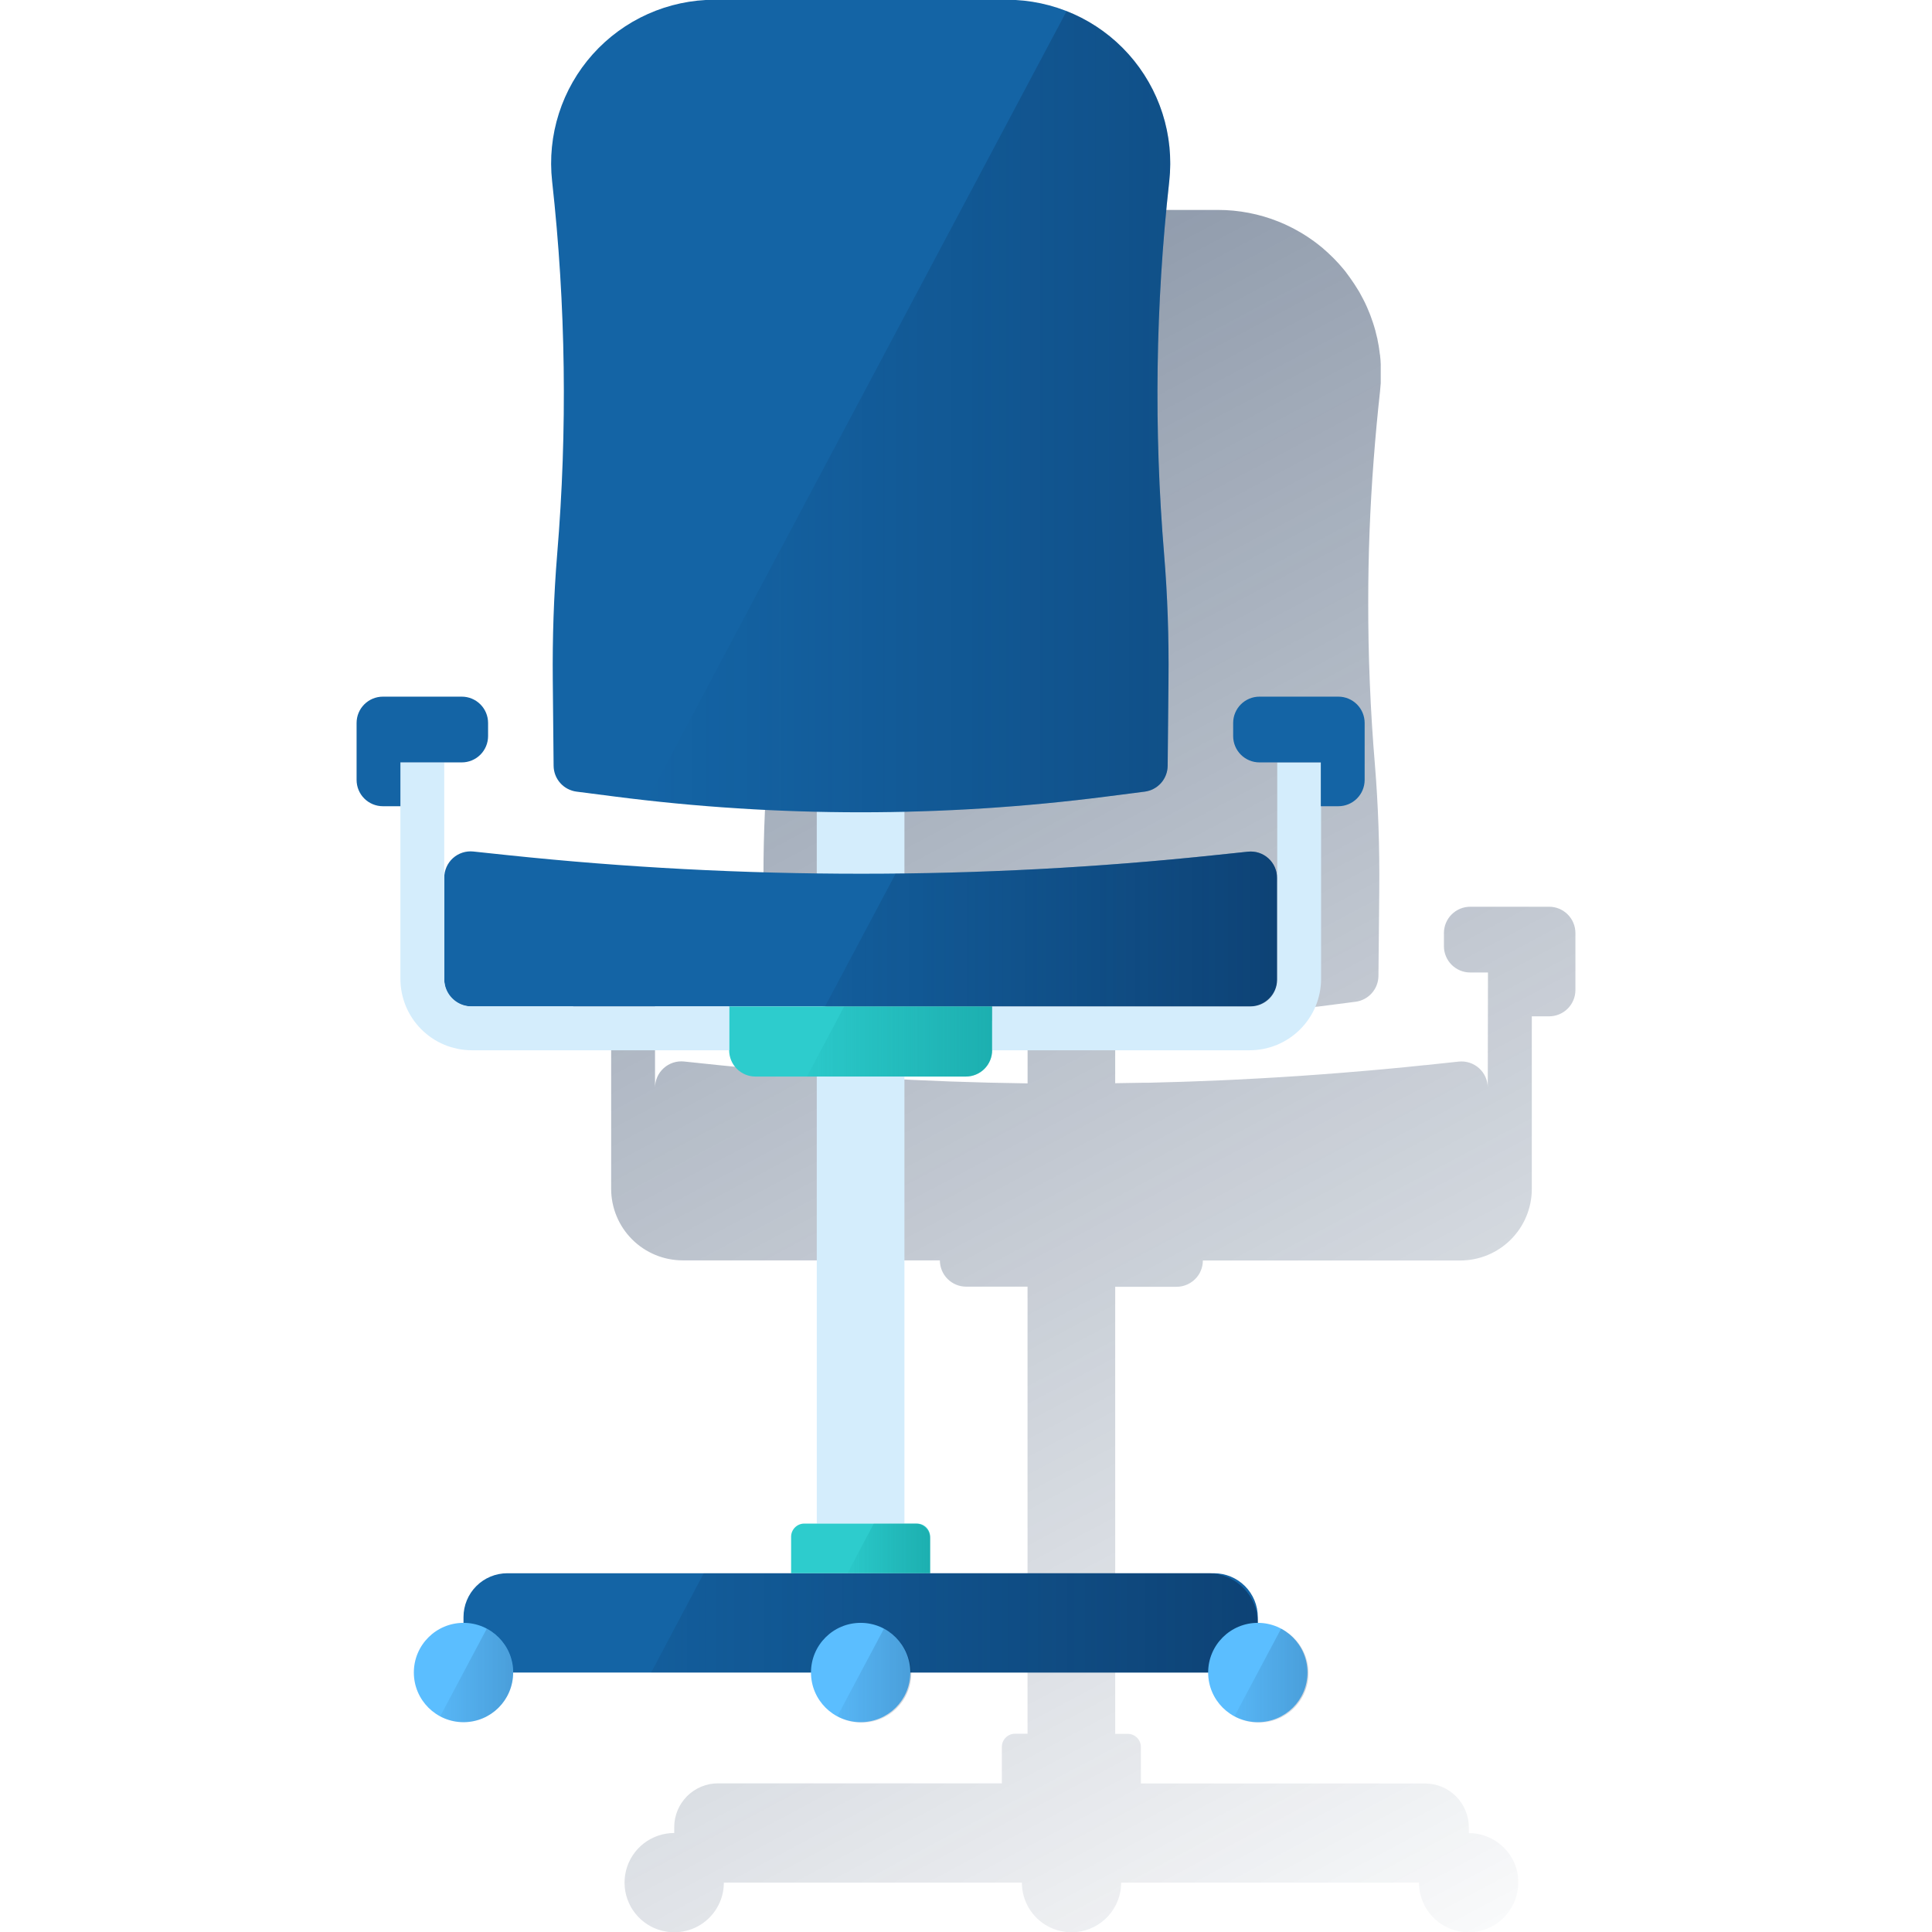
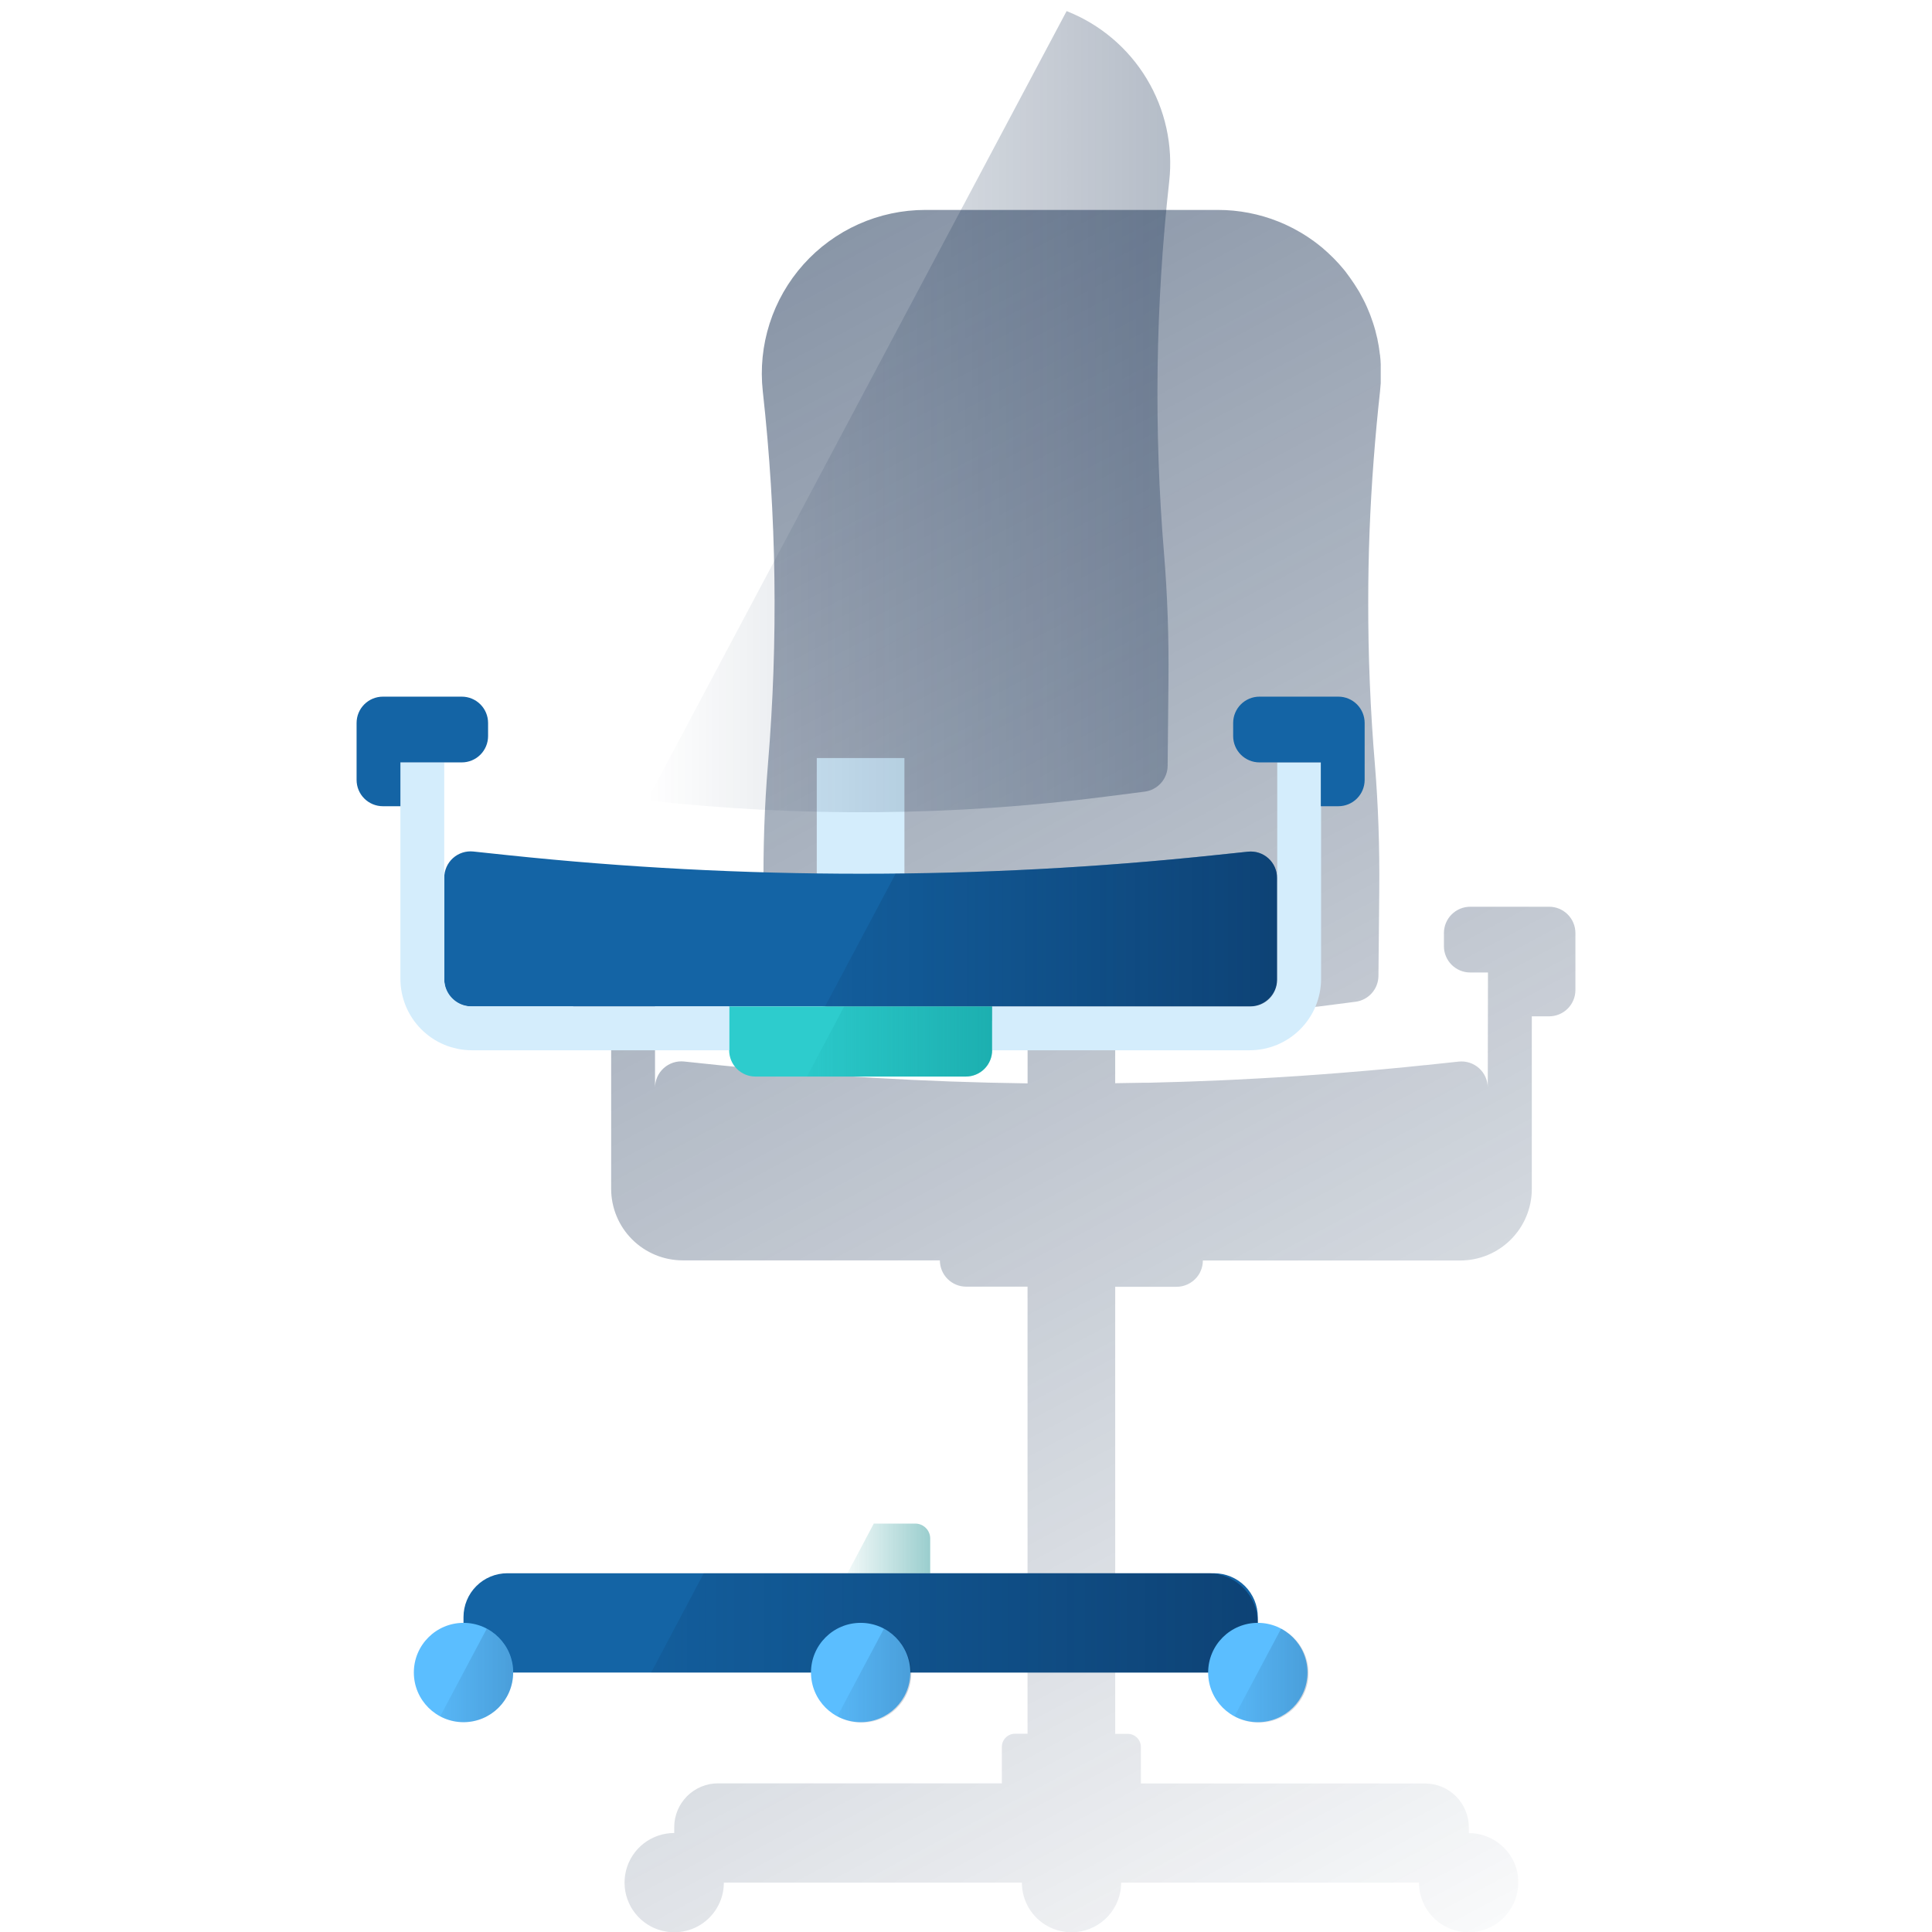
<svg xmlns="http://www.w3.org/2000/svg" width="600" height="600" viewBox="0 0 600 600" fill="none">
  <g clip-path="url(#clip0_1901_2052)">
    <path d="M481.093 281.597H456.592C454.426 281.597 452.349 282.457 450.817 283.989C449.285 285.521 448.425 287.598 448.425 289.764V293.848C448.425 296.014 449.285 298.091 450.817 299.623C452.349 301.154 454.426 302.015 456.592 302.015H462.105L462.037 337.855C462.043 336.706 461.807 335.569 461.344 334.518C460.881 333.466 460.202 332.525 459.35 331.754C458.498 330.983 457.493 330.401 456.401 330.045C455.309 329.689 454.154 329.567 453.012 329.688L442.653 330.79H442.504C438.23 331.244 433.955 331.666 429.681 332.056L424.427 332.519L416.804 333.159C414.559 333.349 412.313 333.512 410.067 333.676L404.037 334.111L396.332 334.601L391.405 334.887L382.87 335.336L378.936 335.513C375.833 335.65 372.725 335.772 369.612 335.881L366.658 335.976C363.283 336.085 359.898 336.18 356.504 336.262H354.721L346.336 336.398V317.342L349.249 317.26L353.795 317.11L358.587 316.92C360.057 316.92 361.54 316.797 363.01 316.715L367.952 316.443L372.239 316.185L377.357 315.817L381.441 315.504L386.886 315.028L390.697 314.687L396.727 314.048L399.912 313.721C402.934 313.385 405.947 313.022 408.95 312.632H409.114L418.533 311.42L420.97 311.107C422.924 310.855 424.721 309.904 426.029 308.43C427.337 306.957 428.069 305.06 428.089 303.09L428.347 276.397C428.47 263.384 428.048 250.385 426.986 237.426C425.571 220.548 424.881 203.646 424.917 186.722C424.917 172.021 425.484 157.334 426.619 142.661C427.154 135.61 427.807 128.577 428.579 121.562C428.674 120.705 428.742 119.847 428.797 119.003C428.797 118.744 428.797 118.486 428.797 118.227C428.797 117.628 428.797 117.029 428.797 116.417C428.797 116.145 428.797 115.872 428.797 115.587C428.797 114.96 428.797 114.321 428.797 113.694C428.797 113.49 428.797 113.272 428.797 113.068C428.797 112.252 428.688 111.421 428.606 110.605C428.606 110.428 428.606 110.251 428.538 110.087C428.47 109.434 428.375 108.726 428.279 108.154L428.157 107.365C428.048 106.793 427.953 106.235 427.83 105.677C427.83 105.418 427.735 105.173 427.68 104.915C427.517 104.221 427.354 103.554 427.163 102.832C427.163 102.751 427.163 102.655 427.095 102.56C426.891 101.784 426.646 101.022 426.401 100.26C426.333 100.042 426.251 99.81 426.169 99.593C425.993 99.048 425.802 98.504 425.598 97.973C425.503 97.714 425.394 97.469 425.298 97.21C425.081 96.68 424.863 96.149 424.631 95.618C424.536 95.414 424.454 95.196 424.359 94.992C424.032 94.27 423.692 93.562 423.325 92.868C423.265 92.737 423.197 92.61 423.12 92.487C422.821 91.902 422.508 91.344 422.195 90.772L421.786 90.091C421.514 89.629 421.228 89.175 420.929 88.73C420.793 88.499 420.643 88.281 420.493 88.05C420.153 87.532 419.799 87.015 419.432 86.512L419.146 86.103C418.683 85.477 418.22 84.851 417.785 84.252L417.335 83.707C416.981 83.286 416.628 82.85 416.246 82.428L415.688 81.802L414.572 80.618L414.041 80.073C413.497 79.529 412.939 78.984 412.367 78.467L412.122 78.249L410.584 76.888L409.944 76.371L408.692 75.391L408.011 74.887C407.535 74.547 407.072 74.22 406.582 73.893L406.051 73.526C405.398 73.104 404.69 72.682 404.077 72.287L403.492 71.96C403.002 71.675 402.498 71.389 401.981 71.117L401.219 70.722L399.776 70.014L399.027 69.66C398.388 69.374 397.666 69.088 397.081 68.83C391.07 66.418 384.651 65.184 378.174 65.195H287.342C280.204 65.198 273.147 66.705 266.631 69.62C260.115 72.534 254.286 76.789 249.526 82.108C244.766 87.427 241.181 93.69 239.004 100.489C236.828 107.287 236.11 114.468 236.896 121.562C241.169 160.041 241.702 198.844 238.489 237.426C237.414 250.385 236.992 263.384 237.128 276.397L237.386 303.09C237.406 305.06 238.138 306.957 239.446 308.43C240.754 309.904 242.551 310.855 244.505 311.107L256.361 312.632C265.037 313.748 273.726 314.656 282.428 315.354L284.32 315.518L290.064 315.94L293.563 316.198L298.871 316.511L302.819 316.729L307.923 316.947L312.075 317.124L317.043 317.26H319.126V336.453C287.111 336.035 255.145 334.148 223.23 330.79L212.45 329.66C211.307 329.54 210.152 329.661 209.06 330.017C207.968 330.374 206.963 330.956 206.112 331.727C205.26 332.497 204.58 333.439 204.118 334.491C203.655 335.542 203.418 336.679 203.425 337.827L203.411 302.015H208.856C211.022 302.015 213.099 301.154 214.631 299.623C216.163 298.091 217.023 296.014 217.023 293.848V289.764C217.023 287.598 216.163 285.521 214.631 283.989C213.099 282.457 211.022 281.597 208.856 281.597H184.355C182.189 281.597 180.111 282.457 178.58 283.989C177.048 285.521 176.188 287.598 176.188 289.764V307.459C176.188 309.625 177.048 311.703 178.58 313.234C180.111 314.766 182.189 315.627 184.355 315.627H189.799V369.216C189.807 375.102 192.148 380.745 196.31 384.907C200.472 389.069 206.114 391.41 212 391.417H291.888C291.888 393.583 292.749 395.661 294.28 397.192C295.812 398.724 297.889 399.584 300.056 399.584H319.112V538.426H315.219C314.136 538.426 313.097 538.856 312.332 539.622C311.566 540.387 311.136 541.426 311.136 542.509V553.834H222.999C219.389 553.834 215.926 555.268 213.374 557.821C210.821 560.374 209.387 563.836 209.387 567.446V569.256C205.946 569.252 202.602 570.399 199.889 572.516C197.176 574.632 195.249 577.596 194.416 580.935C193.583 584.273 193.891 587.795 195.292 590.938C196.693 594.081 199.106 596.664 202.145 598.277C202.647 598.546 203.165 598.782 203.697 598.985L204.078 599.134C204.487 599.284 204.909 599.42 205.331 599.529L205.848 599.665C206.256 599.763 206.67 599.841 207.086 599.897L207.604 599.978C208.195 600.049 208.791 600.086 209.387 600.087C209.914 600.088 210.441 600.06 210.966 600.006C213.713 599.724 216.334 598.709 218.554 597.066C220.775 595.423 222.512 593.213 223.584 590.668C224.392 588.77 224.804 586.728 224.795 584.665H317.356C317.354 587.461 318.113 590.206 319.552 592.604C320.991 595.002 323.055 596.963 325.523 598.277C326.025 598.546 326.543 598.782 327.075 598.985L327.47 599.134C327.875 599.288 328.289 599.42 328.708 599.529L329.226 599.665C329.639 599.765 330.057 599.842 330.478 599.897L330.982 599.978C331.573 600.049 332.169 600.085 332.765 600.087C333.292 600.088 333.819 600.06 334.344 600.006C338.141 599.615 341.657 597.83 344.214 594.997C346.771 592.163 348.187 588.482 348.187 584.665H440.68C440.678 587.461 441.437 590.206 442.876 592.604C444.314 595.002 446.378 596.963 448.847 598.277C449.342 598.548 449.856 598.785 450.385 598.985L450.78 599.134C451.188 599.284 451.596 599.42 452.018 599.529L452.536 599.665C452.949 599.763 453.367 599.841 453.788 599.897L454.292 599.978C454.883 600.049 455.479 600.085 456.075 600.087C456.602 600.088 457.129 600.06 457.654 600.006C461.45 599.615 464.967 597.83 467.524 594.997C470.081 592.163 471.497 588.482 471.497 584.665C471.497 584.202 471.497 583.726 471.429 583.304V582.936C471.429 582.542 471.32 582.16 471.252 581.779V581.548C471.157 581.112 471.048 580.69 470.912 580.268C470.883 580.148 470.847 580.03 470.803 579.915C470.694 579.574 470.571 579.261 470.449 578.934C470.409 578.823 470.364 578.714 470.313 578.608C470.149 578.227 469.959 577.846 469.768 577.464C469.7 577.356 469.632 577.247 469.578 577.138L469.088 576.321L468.829 575.953C468.609 575.612 468.368 575.285 468.108 574.973L467.835 574.674C467.645 574.443 467.454 574.225 467.25 574.021L466.869 573.639C466.665 573.435 466.433 573.231 466.202 573.041L465.698 572.619C465.472 572.43 465.235 572.253 464.991 572.088L464.514 571.761L463.847 571.366L463.398 571.108C461.17 569.916 458.683 569.294 456.156 569.297V567.487C456.156 563.877 454.722 560.415 452.17 557.862C449.617 555.309 446.155 553.875 442.545 553.875H354.312V542.55C354.312 541.467 353.882 540.428 353.116 539.662C352.351 538.897 351.312 538.466 350.229 538.466H346.336V399.625H365.392C366.598 399.624 367.788 399.356 368.878 398.841C369.967 398.326 370.929 397.575 371.695 396.644C372.028 396.241 372.324 395.808 372.58 395.351C372.825 394.88 373.03 394.388 373.192 393.881C373.275 393.622 373.343 393.358 373.396 393.092C373.505 392.554 373.56 392.007 373.56 391.458H453.516C459.402 391.451 465.044 389.11 469.206 384.948C473.368 380.786 475.709 375.143 475.717 369.257V315.627H481.093C483.259 315.627 485.337 314.766 486.868 313.234C488.4 311.703 489.26 309.625 489.26 307.459V289.764C489.26 287.598 488.4 285.521 486.868 283.989C485.337 282.457 483.259 281.597 481.093 281.597Z" fill="url(#paint0_linear_1901_2052)" />
    <path d="M280.88 235.414H253.656V286.663H280.88V235.414Z" fill="#D4EDFC" />
    <path d="M388.427 312.548H146.136C143.97 312.548 141.893 311.687 140.361 310.156C138.829 308.624 137.969 306.547 137.969 304.381V272.611C137.963 271.462 138.199 270.325 138.662 269.274C139.125 268.223 139.804 267.281 140.656 266.51C141.507 265.739 142.512 265.157 143.604 264.801C144.696 264.445 145.851 264.323 146.994 264.444L157.774 265.587C230.718 273.264 304.267 273.264 377.211 265.587L387.57 264.498C388.712 264.377 389.867 264.499 390.959 264.855C392.051 265.211 393.056 265.794 393.908 266.564C394.759 267.335 395.439 268.277 395.902 269.328C396.365 270.379 396.601 271.517 396.594 272.665V304.435C396.58 306.592 395.713 308.655 394.183 310.175C392.653 311.695 390.584 312.548 388.427 312.548Z" fill="#1464A5" />
-     <path d="M171.465 56.289C170.679 49.194 171.397 42.013 173.573 35.215C175.75 28.417 179.335 22.154 184.095 16.835C188.855 11.516 194.684 7.26 201.2 4.346C207.716 1.432 214.773 -0.076 221.911 -0.078H312.675C319.813 -0.076 326.87 1.432 333.386 4.346C339.902 7.26 345.731 11.516 350.491 16.835C355.251 22.154 358.836 28.417 361.013 35.215C363.189 42.013 363.907 49.194 363.12 56.289C358.848 94.772 358.314 133.58 361.528 172.166C362.603 185.111 363.025 198.124 362.889 211.124L362.63 237.817C362.614 239.789 361.884 241.689 360.575 243.165C359.267 244.642 357.468 245.594 355.511 245.848L343.656 247.372C292.947 253.892 241.612 253.892 190.903 247.372L179.047 245.848C177.091 245.594 175.292 244.642 173.983 243.165C172.675 241.689 171.945 239.789 171.928 237.817L171.67 211.124C171.547 198.124 171.969 185.111 173.031 172.166C176.253 133.581 175.729 94.773 171.465 56.289Z" fill="#1464A5" />
    <path d="M157.557 488.586H377.008C378.795 488.586 380.565 488.938 382.217 489.622C383.868 490.306 385.369 491.309 386.633 492.573C387.897 493.837 388.899 495.337 389.583 496.989C390.268 498.64 390.62 500.41 390.62 502.198V519.417H143.945V502.198C143.945 498.588 145.379 495.125 147.932 492.573C150.485 490.02 153.947 488.586 157.557 488.586Z" fill="#1464A5" />
    <path d="M226.445 312.555H308.117V326.167C308.117 328.333 307.256 330.41 305.724 331.942C304.193 333.473 302.115 334.334 299.949 334.334H234.612C232.446 334.334 230.369 333.473 228.837 331.942C227.306 330.41 226.445 328.333 226.445 326.167V312.555Z" fill="#2DCCCD" />
-     <path d="M280.88 334.328H253.656V473.169H280.88V334.328Z" fill="#D4EDFC" />
-     <path d="M249.771 473.164H284.767C285.85 473.164 286.889 473.594 287.655 474.36C288.42 475.126 288.851 476.165 288.851 477.248V488.586H245.688V477.248C245.688 476.165 246.118 475.126 246.884 474.36C247.649 473.594 248.688 473.164 249.771 473.164Z" fill="#2DCCCD" />
    <path d="M284.239 473.164H271.362L263.195 488.586H288.881V477.806C288.883 477.196 288.764 476.591 288.531 476.027C288.299 475.463 287.957 474.951 287.525 474.52C287.094 474.088 286.582 473.746 286.018 473.514C285.454 473.281 284.849 473.162 284.239 473.164Z" fill="url(#paint1_linear_1901_2052)" />
    <path d="M390.621 503.995C390.617 499.907 388.991 495.987 386.099 493.098C383.207 490.209 379.286 488.586 375.198 488.586H218.553L202.219 519.43H390.621V503.995Z" fill="url(#paint2_linear_1901_2052)" />
    <path d="M143.946 534.837C152.463 534.837 159.368 527.932 159.368 519.414C159.368 510.897 152.463 503.992 143.946 503.992C135.428 503.992 128.523 510.897 128.523 519.414C128.523 527.932 135.428 534.837 143.946 534.837Z" fill="#5BBEFF" />
    <path d="M267.282 534.837C275.799 534.837 282.704 527.932 282.704 519.414C282.704 510.897 275.799 503.992 267.282 503.992C258.764 503.992 251.859 510.897 251.859 519.414C251.859 527.932 258.764 534.837 267.282 534.837Z" fill="#5BBEFF" />
    <path d="M390.625 534.837C399.143 534.837 406.048 527.932 406.048 519.414C406.048 510.897 399.143 503.992 390.625 503.992C382.108 503.992 375.203 510.897 375.203 519.414C375.203 527.932 382.108 534.837 390.625 534.837Z" fill="#5BBEFF" />
    <path d="M151.165 505.812L136.695 533.036C140.305 534.955 144.53 535.361 148.439 534.165C152.349 532.969 155.623 530.269 157.542 526.659C159.461 523.049 159.867 518.825 158.671 514.915C157.475 511.006 154.775 507.731 151.165 505.812Z" fill="url(#paint3_linear_1901_2052)" />
    <path d="M274.514 505.812L260.031 533.036C261.823 534.042 263.798 534.68 265.839 534.913C267.881 535.145 269.948 534.967 271.92 534.389C273.892 533.811 275.729 532.845 277.322 531.547C278.915 530.25 280.233 528.647 281.198 526.833C282.163 525.019 282.756 523.03 282.942 520.983C283.128 518.937 282.902 516.874 282.28 514.916C281.657 512.958 280.649 511.144 279.316 509.58C277.982 508.017 276.35 506.736 274.514 505.812Z" fill="url(#paint4_linear_1901_2052)" />
    <path d="M397.85 505.812L383.367 533.036C385.159 534.042 387.133 534.68 389.175 534.913C391.217 535.145 393.284 534.967 395.256 534.389C397.228 533.811 399.065 532.845 400.658 531.547C402.251 530.25 403.569 528.647 404.534 526.833C405.499 525.019 406.092 523.03 406.278 520.983C406.463 518.937 406.238 516.874 405.616 514.916C404.993 512.958 403.985 511.144 402.652 509.58C401.318 508.017 399.686 506.736 397.85 505.812Z" fill="url(#paint5_linear_1901_2052)" />
    <path d="M308.117 319.362H388.073C390.094 319.364 392.096 318.968 393.964 318.196C395.831 317.423 397.529 316.291 398.958 314.862C400.388 313.434 401.522 311.737 402.296 309.87C403.07 308.003 403.468 306.002 403.468 303.981V236.766" stroke="#D4EDFC" stroke-width="13.612" stroke-miterlimit="10" />
    <path d="M382.969 224.519V228.602C382.969 230.768 383.829 232.846 385.361 234.377C386.892 235.909 388.97 236.769 391.136 236.769H410.192V250.381H415.637C417.803 250.381 419.881 249.521 421.412 247.989C422.944 246.458 423.804 244.38 423.804 242.214V224.519C423.804 222.353 422.944 220.275 421.412 218.744C419.881 217.212 417.803 216.352 415.637 216.352H391.136C388.97 216.352 386.892 217.212 385.361 218.744C383.829 220.275 382.969 222.353 382.969 224.519Z" fill="#1464A5" />
    <path d="M226.439 319.362H146.483C142.413 319.348 138.515 317.721 135.642 314.838C132.769 311.955 131.156 308.051 131.156 303.981V236.766" stroke="#D4EDFC" stroke-width="13.612" stroke-miterlimit="10" />
    <path d="M151.578 224.519V228.602C151.578 230.768 150.717 232.846 149.186 234.377C147.654 235.909 145.577 236.769 143.411 236.769H124.354V250.381H118.909C116.743 250.381 114.666 249.521 113.134 247.989C111.603 246.458 110.742 244.38 110.742 242.214V224.519C110.742 222.353 111.603 220.275 113.134 218.744C114.666 217.212 116.743 216.352 118.909 216.352H143.411C145.577 216.352 147.654 217.212 149.186 218.744C150.717 220.275 151.578 222.353 151.578 224.519Z" fill="#1464A5" />
    <path d="M331.248 3.445L200.969 248.568C248.407 253.853 296.306 253.451 343.648 247.37L355.504 245.845C357.461 245.592 359.259 244.64 360.568 243.163C361.877 241.687 362.607 239.787 362.623 237.814L362.882 211.122C363.004 198.122 362.582 185.109 361.521 172.164C358.307 133.578 358.841 94.77 363.113 56.287C364.341 45.202 361.885 34.022 356.126 24.471C350.367 14.921 341.624 7.532 331.248 3.445Z" fill="url(#paint6_linear_1901_2052)" />
    <path d="M387.569 264.49L377.211 265.579C344.27 269.055 311.257 270.956 278.171 271.283L256.242 312.54H388.427C390.593 312.54 392.67 311.68 394.202 310.148C395.734 308.617 396.594 306.539 396.594 304.373V272.603C396.593 271.459 396.351 270.328 395.885 269.283C395.418 268.239 394.738 267.304 393.887 266.539C393.036 265.774 392.034 265.196 390.946 264.843C389.858 264.491 388.707 264.37 387.569 264.49Z" fill="url(#paint7_linear_1901_2052)" />
    <path d="M262.172 312.555L250.602 334.334H299.945C302.111 334.334 304.188 333.473 305.72 331.942C307.251 330.41 308.112 328.333 308.112 326.167V312.555H262.172Z" fill="url(#paint8_linear_1901_2052)" />
  </g>
  <defs>
    <linearGradient id="paint0_linear_1901_2052" x1="172.54" y1="84.715" x2="463.371" y2="631.667" gradientUnits="userSpaceOnUse">
      <stop stop-color="#072146" stop-opacity="0.5" offset="0" />
      <stop offset="1" stop-color="#072146" stop-opacity="0" />
    </linearGradient>
    <linearGradient id="paint1_linear_1901_2052" x1="263.182" y1="480.868" x2="288.867" y2="480.868" gradientUnits="userSpaceOnUse">
      <stop stop-color="#028484" stop-opacity="0.05" offset="0" />
      <stop offset="1" stop-color="#028484" stop-opacity="0.4" />
    </linearGradient>
    <linearGradient id="paint2_linear_1901_2052" x1="202.164" y1="503.995" x2="390.621" y2="503.995" gradientUnits="userSpaceOnUse">
      <stop stop-color="#072146" stop-opacity="0.1" offset="0" />
      <stop offset="1" stop-color="#072146" stop-opacity="0.5" />
    </linearGradient>
    <linearGradient id="paint3_linear_1901_2052" x1="136.695" y1="520.323" x2="159.345" y2="520.323" gradientUnits="userSpaceOnUse">
      <stop stop-color="#072146" stop-opacity="0.05" offset="0" />
      <stop offset="1" stop-color="#072146" stop-opacity="0.2" />
    </linearGradient>
    <linearGradient id="paint4_linear_1901_2052" x1="260.031" y1="520.323" x2="282.695" y2="520.323" gradientUnits="userSpaceOnUse">
      <stop stop-color="#072146" stop-opacity="0.05" offset="0" />
      <stop offset="1" stop-color="#072146" stop-opacity="0.2" />
    </linearGradient>
    <linearGradient id="paint5_linear_1901_2052" x1="383.367" y1="520.323" x2="406.031" y2="520.323" gradientUnits="userSpaceOnUse">
      <stop stop-color="#072146" stop-opacity="0.05" offset="0" />
      <stop offset="1" stop-color="#072146" stop-opacity="0.2" />
    </linearGradient>
    <linearGradient id="paint6_linear_1901_2052" x1="200.969" y1="127.844" x2="363.413" y2="127.844" gradientUnits="userSpaceOnUse">
      <stop stop-color="#072146" stop-opacity="0" offset="0" />
      <stop offset="1" stop-color="#072146" stop-opacity="0.3" />
    </linearGradient>
    <linearGradient id="paint7_linear_1901_2052" x1="256.174" y1="288.488" x2="396.594" y2="288.488" gradientUnits="userSpaceOnUse">
      <stop stop-color="#072146" stop-opacity="0.1" offset="0" />
      <stop offset="1" stop-color="#072146" stop-opacity="0.5" />
    </linearGradient>
    <linearGradient id="paint8_linear_1901_2052" x1="250.602" y1="323.444" x2="308.112" y2="323.444" gradientUnits="userSpaceOnUse">
      <stop stop-color="#028484" stop-opacity="0.05" offset="0" />
      <stop offset="1" stop-color="#028484" stop-opacity="0.4" />
    </linearGradient>
    <clipPath id="clip0_1901_2052">
      <rect width="600" height="600" fill="white" />
    </clipPath>
  </defs>
</svg>